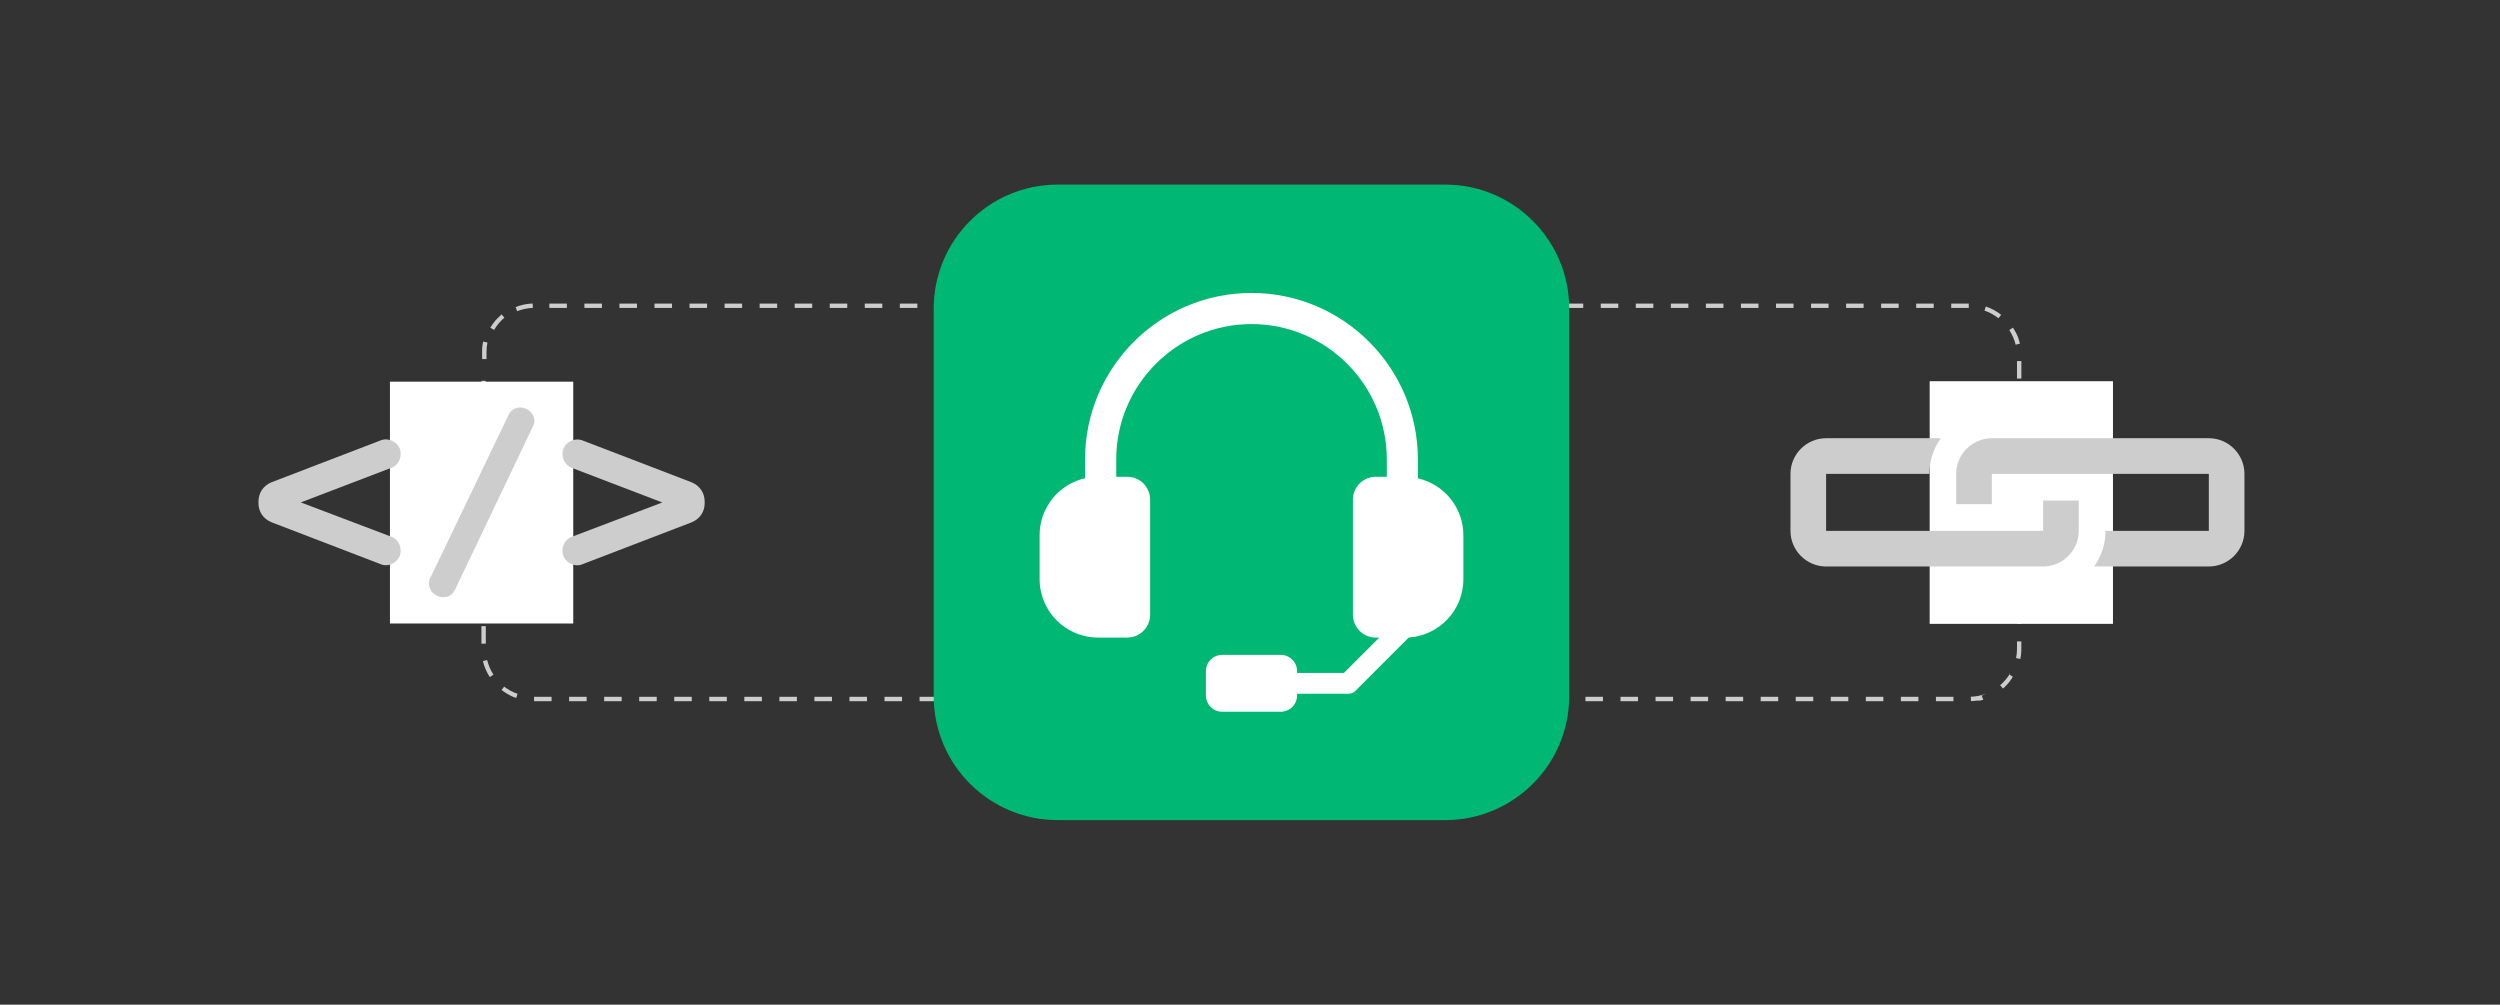
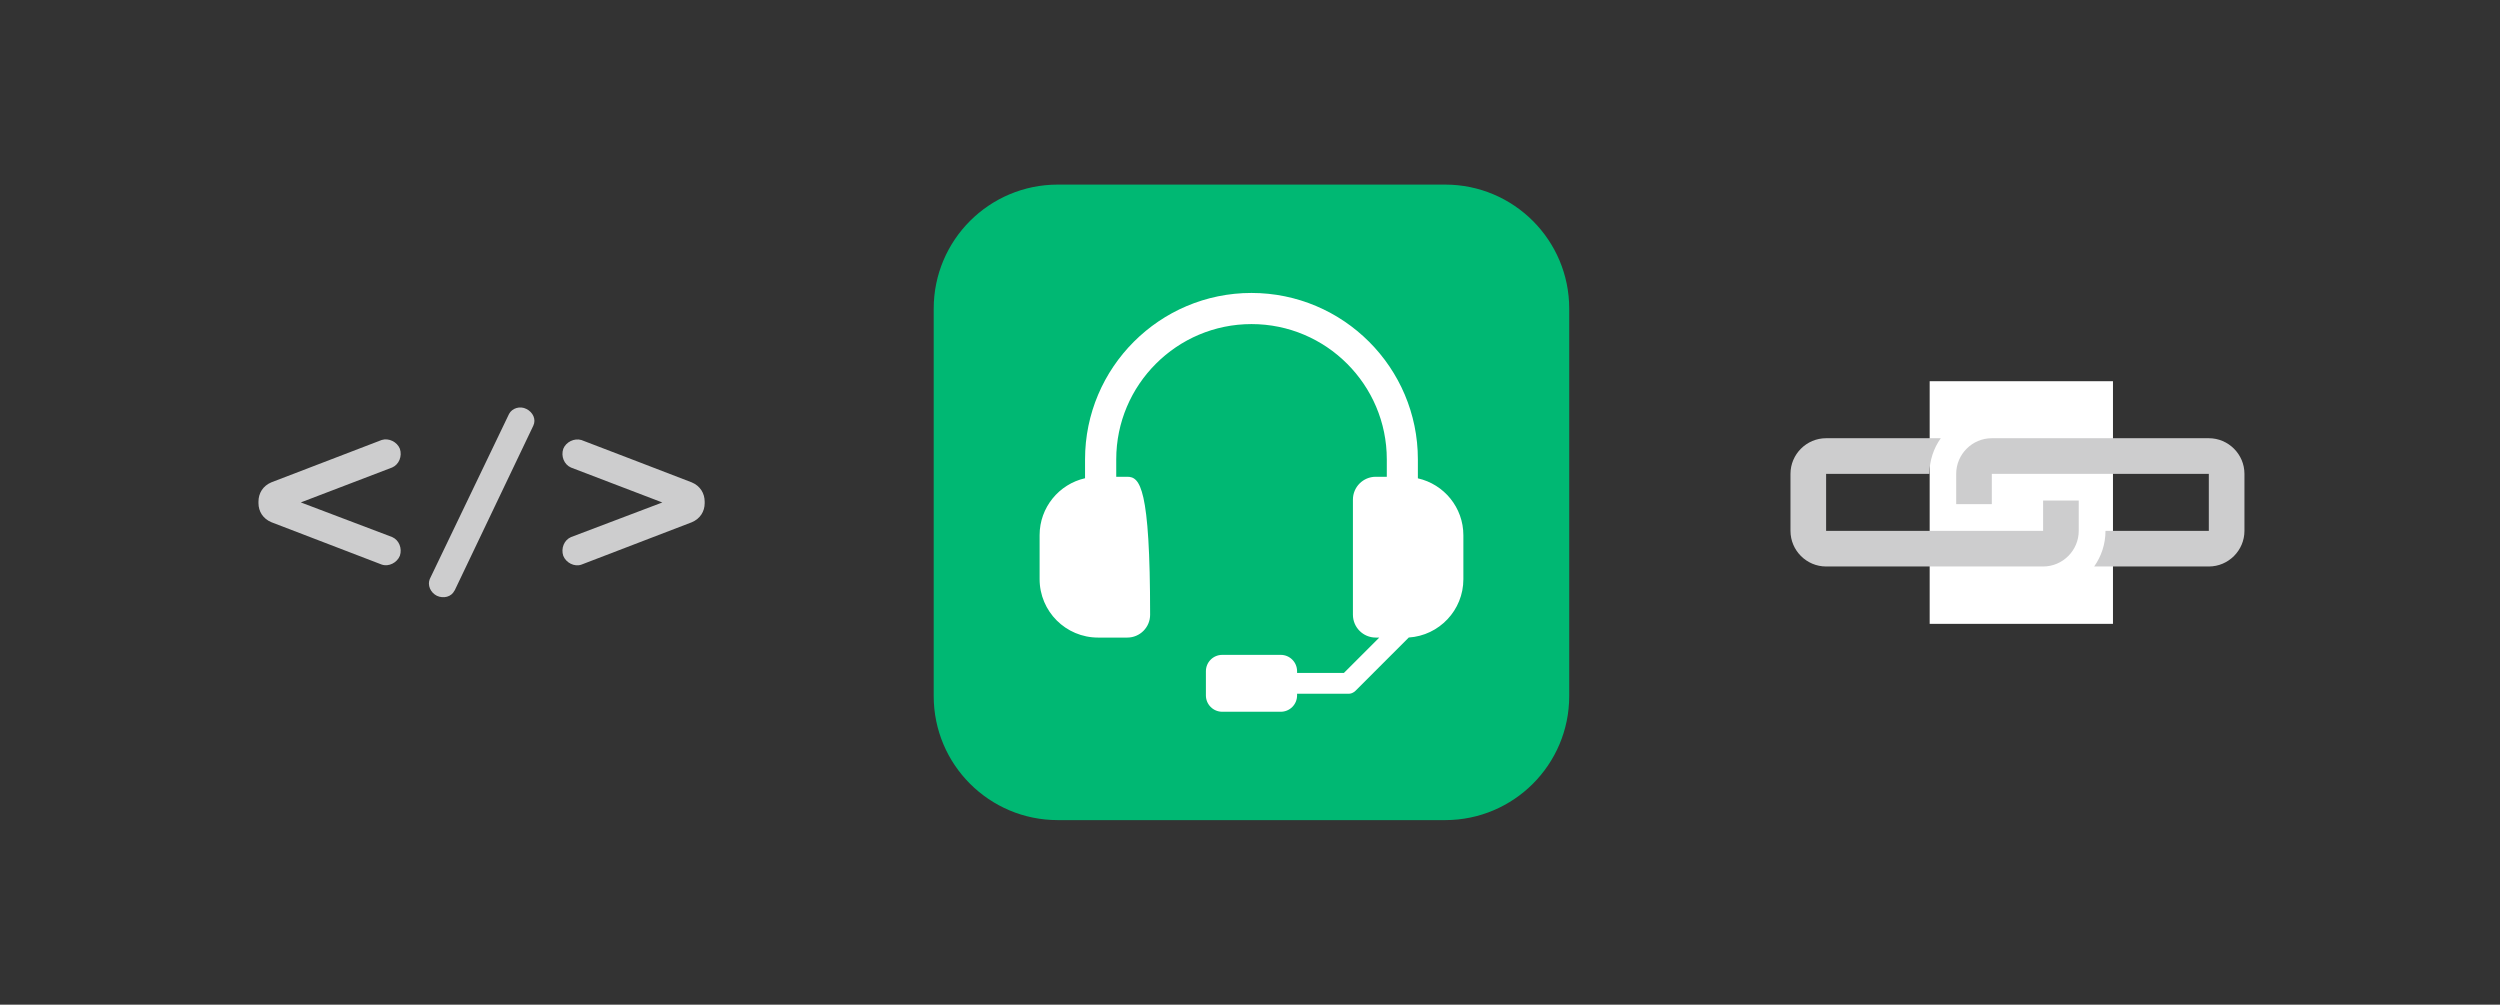
<svg xmlns="http://www.w3.org/2000/svg" width="428" height="172" viewBox="0 0 428 172" fill="none">
  <rect x="0" y="0" width="428" height="172" fill="#333333" stroke="none" />
  <g clip-path="url(#clip0_4390_18249)">
    <g clip-path="url(#clip1_4390_18249)">
-       <path d="M337.05 51.973H334.05V52.723H337.05V51.973ZM331.05 51.973H328.05V52.723H331.05V51.973ZM325.05 51.973H322.05V52.723H325.05V51.973ZM319.05 51.973H316.05V52.723H319.05V51.973ZM313.05 51.973H310.05V52.723H313.05V51.973ZM307.05 51.973H304.05V52.723H307.05V51.973ZM301.05 51.973H298.05V52.723H301.05V51.973ZM295.05 51.973H292.05V52.723H295.05V51.973ZM289.05 51.973H286.05V52.723H289.05V51.973ZM283.05 51.973H280.05V52.723H283.05V51.973ZM277.05 51.973H274.05V52.723H277.05V51.973ZM271.05 51.973H268.05V52.723H271.05V51.973ZM265.05 51.973H262.05V52.723H265.05V51.973ZM259.05 51.973H256.05V52.723H259.05V51.973ZM253.05 51.973H250.05V52.723H253.05V51.973ZM247.05 51.973H244.05V52.723H247.05V51.973ZM241.05 51.973H238.05V52.723H241.05V51.973ZM235.05 51.973H232.05V52.723H235.05V51.973ZM229.05 51.973H226.05V52.723H229.05V51.973ZM223.05 51.973H220.05V52.723H223.05V51.973ZM217.05 51.973H214.05V52.723H217.05V51.973ZM211.05 51.973H208.05V52.723H211.05V51.973ZM205.05 51.973H202.05V52.723H205.05V51.973ZM199.05 51.973H196.05V52.723H199.05V51.973ZM193.05 51.973H190.05V52.723H193.05V51.973ZM187.05 51.973H184.05V52.723H187.05V51.973ZM181.05 51.973H178.05V52.723H181.05V51.973ZM175.05 51.973H172.05V52.723H175.05V51.973ZM169.05 51.973H166.05V52.723H169.05V51.973ZM163.05 51.973H160.05V52.723H163.05V51.973ZM157.05 51.973H154.05V52.723H157.05V51.973ZM151.05 51.973H148.05V52.723H151.05V51.973ZM145.05 51.973H142.05V52.723H145.05V51.973ZM139.05 51.973H136.05V52.723H139.05V51.973ZM133.05 51.973H130.05V52.723H133.05V51.973ZM127.05 51.973H124.05V52.723H127.05V51.973ZM121.05 51.973H118.05V52.723H121.05V51.973ZM115.05 51.973H112.05V52.723H115.05V51.973ZM109.05 51.973H106.05V52.723H109.05V51.973ZM103.05 51.973H100.05V52.723H103.05V51.973ZM97.05 51.973H94.05V52.723H97.05V51.973ZM91.05 51.973C91.05 51.973 91.03 51.973 91.02 51.973C91.02 51.973 91.02 51.973 91.01 51.973C91.01 51.973 91.01 51.973 91 51.973C91 51.973 91 51.973 90.99 51.973C90.99 51.973 90.99 51.973 90.98 51.973C90.98 51.973 90.98 51.973 90.97 51.973C90.96 51.973 90.95 51.973 90.94 51.973C90.94 51.973 90.94 51.973 90.93 51.973C90 52.033 89.1 52.243 88.27 52.573L88.54 53.273C89.39 52.943 90.3 52.753 91.22 52.713L91.19 51.963L91.05 51.973ZM85.57 54.123C85.57 54.123 85.54 54.153 85.52 54.163C85.51 54.163 85.5 54.183 85.49 54.193C85.3 54.373 85.11 54.553 84.93 54.743C84.93 54.753 84.91 54.763 84.9 54.773C84.9 54.773 84.89 54.783 84.88 54.793C84.88 54.793 84.87 54.803 84.86 54.813C84.52 55.213 84.21 55.643 83.94 56.103L84.59 56.483C85.06 55.693 85.65 54.983 86.35 54.383L85.86 53.813L85.57 54.123ZM82.59 59.203C82.59 59.203 82.59 59.243 82.58 59.253C82.58 59.253 82.58 59.273 82.58 59.283C82.58 59.283 82.58 59.283 82.58 59.293C82.58 59.293 82.58 59.293 82.58 59.303C82.58 59.303 82.58 59.323 82.58 59.333C82.58 59.333 82.57 59.413 82.56 59.453V59.463C82.56 59.463 82.56 59.463 82.56 59.473C82.56 59.473 82.56 59.473 82.56 59.483C82.56 59.483 82.56 59.483 82.56 59.493C82.56 59.493 82.56 59.493 82.56 59.503C82.56 59.503 82.56 59.503 82.56 59.513C82.56 59.513 82.56 59.513 82.56 59.523C82.56 59.523 82.56 59.523 82.56 59.533C82.56 59.533 82.56 59.533 82.56 59.543C82.56 59.543 82.56 59.543 82.56 59.553C82.56 59.613 82.55 59.673 82.54 59.733C82.54 59.733 82.54 59.733 82.54 59.743C82.54 59.743 82.54 59.743 82.54 59.753C82.54 59.753 82.54 59.753 82.54 59.763C82.54 59.763 82.54 59.763 82.54 59.773C82.54 59.773 82.54 59.773 82.54 59.783C82.54 59.783 82.54 59.783 82.54 59.793C82.54 59.793 82.54 59.793 82.54 59.803C82.54 59.803 82.54 59.803 82.54 59.813C82.54 59.813 82.54 59.813 82.54 59.823C82.54 59.823 82.54 59.823 82.54 59.833C82.54 59.833 82.54 59.833 82.54 59.843C82.54 59.843 82.54 59.843 82.54 59.853C82.54 59.853 82.54 59.853 82.54 59.863C82.54 59.863 82.54 59.863 82.54 59.873C82.54 59.873 82.54 59.873 82.54 59.883C82.54 59.883 82.54 59.883 82.54 59.893C82.54 59.893 82.54 59.893 82.54 59.903C82.54 59.903 82.54 59.903 82.54 59.913C82.54 59.913 82.54 59.913 82.54 59.923C82.54 59.923 82.54 59.923 82.54 59.933C82.54 59.933 82.54 59.933 82.54 59.943V59.953C82.54 59.953 82.54 59.953 82.54 59.963C82.54 59.963 82.54 59.963 82.54 59.973C82.54 59.973 82.54 59.973 82.54 59.983C82.54 59.983 82.54 59.983 82.54 59.993C82.54 60.033 82.54 60.073 82.54 60.103C82.54 60.103 82.54 60.103 82.54 60.113C82.54 60.113 82.54 60.113 82.54 60.123C82.54 60.123 82.54 60.123 82.54 60.133C82.54 60.133 82.54 60.133 82.54 60.143C82.54 60.143 82.54 60.143 82.54 60.153C82.54 60.153 82.54 60.153 82.54 60.163V60.173V60.183V60.193C82.54 60.193 82.54 60.203 82.54 60.213C82.54 60.213 82.54 60.223 82.54 60.233V61.473H83.29V60.253C83.29 59.703 83.34 59.163 83.45 58.633L82.71 58.483L82.59 59.203ZM83.17 65.193H82.42V68.193H83.17V65.193ZM83.17 71.193H82.42V74.193H83.17V71.193ZM83.17 77.193H82.42V80.193H83.17V77.193ZM83.17 83.193H82.42V86.193H83.17V83.193ZM83.17 89.193H82.42V92.193H83.17V89.193ZM83.17 95.193H82.42V98.193H83.17V95.193ZM83.17 101.193H82.42V104.193H83.17V101.193ZM83.17 107.193H82.42V110.193H83.17V107.193ZM83.4 112.993L82.67 113.173C82.91 114.163 83.31 115.083 83.85 115.913L84.48 115.503C83.98 114.733 83.62 113.883 83.4 112.993ZM86.33 117.533L85.87 118.123C86.5 118.613 87.19 119.023 87.94 119.343C87.94 119.343 87.96 119.343 87.97 119.353C87.97 119.353 87.97 119.353 87.98 119.353C87.98 119.353 87.98 119.353 87.99 119.353C87.99 119.353 87.99 119.353 88 119.353C88.12 119.403 88.24 119.443 88.37 119.493L88.61 118.783C87.74 118.483 86.93 118.043 86.21 117.473L86.33 117.533ZM94.43 119.293H91.43V120.043H94.43V119.293ZM100.43 119.293H97.43V120.043H100.43V119.293ZM106.43 119.293H103.43V120.043H106.43V119.293ZM112.43 119.293H109.43V120.043H112.43V119.293ZM118.43 119.293H115.43V120.043H118.43V119.293ZM124.43 119.293H121.43V120.043H124.43V119.293ZM130.43 119.293H127.43V120.043H130.43V119.293ZM136.43 119.293H133.43V120.043H136.43V119.293ZM142.43 119.293H139.43V120.043H142.43V119.293ZM148.43 119.293H145.43V120.043H148.43V119.293ZM154.43 119.293H151.43V120.043H154.43V119.293ZM160.43 119.293H157.43V120.043H160.43V119.293ZM166.43 119.293H163.43V120.043H166.43V119.293ZM172.43 119.293H169.43V120.043H172.43V119.293ZM178.43 119.293H175.43V120.043H178.43V119.293ZM184.43 119.293H181.43V120.043H184.43V119.293ZM190.43 119.293H187.43V120.043H190.43V119.293ZM196.43 119.293H193.43V120.043H196.43V119.293ZM202.43 119.293H199.43V120.043H202.43V119.293ZM208.43 119.293H205.43V120.043H208.43V119.293ZM214.43 119.293H211.43V120.043H214.43V119.293ZM220.43 119.293H217.43V120.043H220.43V119.293ZM226.43 119.293H223.43V120.043H226.43V119.293ZM232.43 119.293H229.43V120.043H232.43V119.293ZM238.43 119.293H235.43V120.043H238.43V119.293ZM244.43 119.293H241.43V120.043H244.43V119.293ZM250.43 119.293H247.43V120.043H250.43V119.293ZM256.43 119.293H253.43V120.043H256.43V119.293ZM262.43 119.293H259.43V120.043H262.43V119.293ZM268.43 119.293H265.43V120.043H268.43V119.293ZM274.43 119.293H271.43V120.043H274.43V119.293ZM280.43 119.293H277.43V120.043H280.43V119.293ZM286.43 119.293H283.43V120.043H286.43V119.293ZM292.43 119.293H289.43V120.043H292.43V119.293ZM298.43 119.293H295.43V120.043H298.43V119.293ZM304.43 119.293H301.43V120.043H304.43V119.293ZM310.43 119.293H307.43V120.043H310.43V119.293ZM316.43 119.293H313.43V120.043H316.43V119.293ZM322.43 119.293H319.43V120.043H322.43V119.293ZM328.43 119.293H325.43V120.043H328.43V119.293ZM334.43 119.293H331.43V120.043H334.43V119.293ZM340.08 118.723C339.23 119.063 338.33 119.253 337.4 119.283L337.43 120.033C337.76 120.023 338.08 119.993 338.4 119.943C338.4 119.943 338.4 119.943 338.41 119.943C338.42 119.943 338.44 119.943 338.45 119.943C338.45 119.943 338.45 119.943 338.46 119.943C338.46 119.943 338.46 119.943 338.47 119.943C338.47 119.943 338.47 119.943 338.48 119.943C338.48 119.943 338.5 119.943 338.51 119.943C338.51 119.943 338.51 119.943 338.52 119.943H338.53C338.54 119.943 338.56 119.943 338.57 119.943C338.57 119.943 338.57 119.943 338.58 119.943C338.58 119.943 338.58 119.943 338.59 119.943C338.59 119.943 338.59 119.943 338.6 119.943C338.6 119.943 338.6 119.943 338.61 119.943C338.61 119.943 338.63 119.943 338.64 119.943C338.64 119.943 338.64 119.943 338.65 119.943C338.65 119.943 338.65 119.943 338.66 119.943C338.66 119.943 338.66 119.943 338.67 119.943C338.67 119.943 338.67 119.943 338.68 119.943C338.68 119.943 338.68 119.943 338.69 119.943C338.69 119.943 338.69 119.943 338.7 119.943C338.7 119.943 338.7 119.943 338.71 119.943C338.71 119.943 338.71 119.943 338.72 119.943C338.72 119.943 338.72 119.943 338.73 119.943C338.73 119.943 338.73 119.943 338.74 119.943C338.74 119.943 338.76 119.943 338.77 119.943C338.77 119.943 338.77 119.943 338.78 119.943C338.78 119.943 338.8 119.943 338.81 119.943C338.81 119.943 338.81 119.943 338.82 119.943C338.82 119.943 338.82 119.943 338.83 119.943C338.83 119.943 338.83 119.943 338.84 119.943C338.84 119.943 338.86 119.943 338.87 119.943C338.87 119.943 338.87 119.943 338.88 119.943C338.88 119.943 338.88 119.943 338.89 119.943C338.89 119.943 338.89 119.943 338.9 119.943C338.9 119.943 338.92 119.943 338.93 119.943C338.93 119.943 338.93 119.943 338.94 119.943C338.94 119.943 338.94 119.943 338.95 119.943C338.95 119.943 338.95 119.943 338.96 119.943C338.96 119.943 338.98 119.943 338.99 119.943C338.99 119.943 338.99 119.943 339 119.943C339 119.943 339 119.943 339.01 119.943C339.03 119.943 339.04 119.933 339.06 119.923C339.06 119.923 339.06 119.923 339.07 119.923C339.07 119.923 339.07 119.923 339.08 119.923C339.08 119.923 339.11 119.923 339.12 119.913C339.12 119.913 339.12 119.913 339.13 119.913C339.15 119.913 339.16 119.903 339.18 119.893C339.18 119.893 339.18 119.893 339.19 119.893C339.21 119.893 339.23 119.883 339.25 119.873C339.27 119.873 339.29 119.853 339.31 119.853C339.31 119.853 339.31 119.853 339.32 119.853C339.33 119.853 339.35 119.853 339.36 119.843C339.36 119.843 339.36 119.843 339.37 119.843C339.39 119.843 339.41 119.823 339.43 119.823C339.43 119.823 339.43 119.823 339.44 119.823C339.46 119.823 339.47 119.813 339.49 119.803C339.49 119.803 339.49 119.803 339.5 119.803C339.51 119.803 339.52 119.803 339.54 119.793L339.27 119.093L340.08 118.723ZM344.18 115.213C343.71 116.003 343.12 116.713 342.42 117.313L342.91 117.883C343 117.803 343.09 117.733 343.17 117.653C343.18 117.643 343.19 117.633 343.2 117.623C343.68 117.163 344.11 116.643 344.47 116.083C344.47 116.083 344.47 116.083 344.47 116.073C344.47 116.073 344.47 116.073 344.47 116.063C344.47 116.063 344.47 116.063 344.47 116.053C344.47 116.043 344.48 116.033 344.49 116.023C344.49 116.023 344.49 116.023 344.49 116.013C344.49 116.003 344.51 115.983 344.51 115.973C344.51 115.973 344.57 115.883 344.59 115.833L343.94 115.453L344.18 115.213ZM346.06 109.813H345.31V111.053C345.31 111.593 345.26 112.133 345.15 112.663L345.89 112.813C345.98 112.343 346.04 111.873 346.05 111.383C346.05 111.383 346.05 111.383 346.05 111.373C346.05 111.373 346.05 111.373 346.05 111.363C346.05 111.363 346.05 111.363 346.05 111.353C346.05 111.353 346.05 111.353 346.05 111.343C346.05 111.343 346.05 111.343 346.05 111.333C346.05 111.333 346.05 111.333 346.05 111.323V111.303V110.063L346.06 109.813ZM346.06 103.813H345.31V106.813H346.06V103.813ZM346.06 97.813H345.31V100.813H346.06V97.813ZM346.06 91.813H345.31V94.813H346.06V91.813ZM346.06 85.813H345.31V88.813H346.06V85.813ZM346.06 79.813H345.31V82.813H346.06V79.813ZM346.06 73.813H345.31V76.813H346.06V73.813ZM346.06 67.813H345.31V70.813H346.06V67.813ZM346.06 61.813H345.31V64.813H346.06V61.813ZM344.62 56.093L343.99 56.503C344.49 57.273 344.86 58.123 345.08 59.013L345.81 58.833C345.73 58.523 345.64 58.213 345.53 57.913C345.53 57.913 345.53 57.913 345.53 57.903C345.53 57.903 345.53 57.903 345.53 57.893C345.53 57.893 345.53 57.893 345.53 57.883C345.53 57.883 345.53 57.863 345.53 57.853C345.53 57.853 345.53 57.853 345.53 57.843C345.53 57.843 345.53 57.843 345.53 57.833C345.53 57.833 345.53 57.823 345.53 57.813C345.53 57.813 345.53 57.813 345.53 57.803C345.53 57.793 345.52 57.773 345.51 57.763C345.3 57.243 345.03 56.743 344.73 56.273L344.62 56.093ZM339.98 52.463L339.74 53.173C340.61 53.473 341.42 53.913 342.14 54.483L342.6 53.893C341.82 53.283 340.93 52.793 339.98 52.473V52.463Z" fill="#CDCDCE" />
-       <path d="M98.14 65.343H66.76V106.743H98.14V65.343Z" fill="white" />
      <path d="M361.74 65.263H330.36V106.803H361.74V65.263Z" fill="white" />
      <path d="M44.25 85.873C44.25 84.463 45 83.183 46.46 82.573L65.35 75.323C66.57 74.943 67.99 75.653 68.46 76.833C68.88 78.103 68.32 79.523 67.14 80.033L51.5 86.013L67.14 91.943C68.32 92.463 68.88 93.873 68.46 95.143C67.99 96.323 66.57 97.073 65.35 96.653L46.46 89.403C45 88.793 44.25 87.523 44.25 86.153V85.873Z" fill="#CDCDCE" />
      <path d="M77.81 101.103C77.29 102.193 75.93 102.523 74.8 102.003C73.67 101.433 73.15 100.163 73.58 99.123L87.15 70.863C87.67 69.873 89.03 69.443 90.12 70.013C91.25 70.573 91.82 71.803 91.3 72.883L77.83 101.103H77.81Z" fill="#CDCDCE" />
      <path d="M120.64 86.163C120.64 87.533 119.89 88.803 118.43 89.413L99.54 96.663C98.32 97.093 96.9 96.333 96.43 95.153C96.01 93.883 96.57 92.463 97.75 91.953L113.39 86.023L97.75 80.043C96.57 79.523 96.01 78.113 96.43 76.843C96.9 75.663 98.32 74.963 99.54 75.333C105.52 77.593 112.5 80.323 118.43 82.583C119.89 83.193 120.64 84.473 120.64 85.883V86.163Z" fill="#CDCDCE" />
      <path d="M378.15 75.023H349.78H343.82H341C337.64 75.023 334.9 77.773 334.9 81.123V81.943V86.303H341V81.943V81.123H343.82H349.78H355.88H362H378.15V90.883H360.46C360.46 93.153 359.74 95.263 358.52 96.983H378.15C381.51 96.983 384.25 94.233 384.25 90.883V81.123C384.25 77.763 381.5 75.023 378.15 75.023Z" fill="#CDCDCE" />
      <path d="M349.78 90.883H345.42H341H334.9H327.26H312.63V81.123H330.32C330.32 78.853 331.04 76.743 332.26 75.023H312.63C309.27 75.023 306.53 77.773 306.53 81.123V90.883C306.53 94.243 309.28 96.983 312.63 96.983H341H344.9H349.78C353.14 96.983 355.88 94.233 355.88 90.883V85.693H349.78V90.883Z" fill="#CDCDCE" />
      <path d="M247.41 31.603H181.09C169.359 31.603 159.85 41.112 159.85 52.843V119.163C159.85 130.893 169.359 140.403 181.09 140.403H247.41C259.141 140.403 268.65 130.893 268.65 119.163V52.843C268.65 41.112 259.141 31.603 247.41 31.603Z" fill="#00B873" />
-       <path d="M242.74 81.873V78.643C242.74 62.933 229.96 50.153 214.25 50.153C198.54 50.153 185.76 62.933 185.76 78.643V81.873C181.31 82.883 177.98 86.863 177.98 91.623V99.143C177.98 104.673 182.46 109.153 187.99 109.153H192.99C195.15 109.153 196.9 107.403 196.9 105.243V85.533C196.9 83.373 195.15 81.623 192.99 81.623H191.1V78.643C191.1 65.873 201.49 55.483 214.26 55.483C227.03 55.483 237.42 65.873 237.42 78.643V81.623H235.53C233.37 81.623 231.62 83.373 231.62 85.533V105.243C231.62 107.403 233.37 109.153 235.53 109.153H236.13L230.08 115.203H222.06V114.913C222.06 113.363 220.81 112.113 219.26 112.113H209.25C207.7 112.113 206.45 113.363 206.45 114.913V119.053C206.45 120.603 207.7 121.853 209.25 121.853H219.26C220.81 121.853 222.06 120.603 222.06 119.053V118.763H230.81C230.87 118.763 230.93 118.763 230.99 118.763C231.02 118.763 231.04 118.763 231.07 118.753C231.1 118.753 231.13 118.753 231.16 118.743C231.19 118.743 231.22 118.733 231.25 118.723C231.28 118.723 231.3 118.713 231.33 118.703C231.36 118.703 231.39 118.683 231.41 118.673C231.44 118.673 231.46 118.653 231.49 118.643C231.52 118.633 231.54 118.623 231.57 118.603C231.6 118.593 231.63 118.573 231.65 118.563C231.67 118.553 231.7 118.533 231.72 118.523C231.75 118.503 231.77 118.493 231.8 118.473C231.82 118.453 231.85 118.433 231.87 118.423C231.89 118.403 231.92 118.393 231.94 118.373C231.98 118.343 232.02 118.303 232.06 118.263C232.06 118.263 232.06 118.263 232.07 118.253L241.18 109.143C246.4 108.803 250.53 104.463 250.53 99.163V91.643C250.53 86.883 247.21 82.903 242.75 81.893L242.74 81.873Z" fill="white" />
+       <path d="M242.74 81.873V78.643C242.74 62.933 229.96 50.153 214.25 50.153C198.54 50.153 185.76 62.933 185.76 78.643V81.873C181.31 82.883 177.98 86.863 177.98 91.623V99.143C177.98 104.673 182.46 109.153 187.99 109.153H192.99C195.15 109.153 196.9 107.403 196.9 105.243C196.9 83.373 195.15 81.623 192.99 81.623H191.1V78.643C191.1 65.873 201.49 55.483 214.26 55.483C227.03 55.483 237.42 65.873 237.42 78.643V81.623H235.53C233.37 81.623 231.62 83.373 231.62 85.533V105.243C231.62 107.403 233.37 109.153 235.53 109.153H236.13L230.08 115.203H222.06V114.913C222.06 113.363 220.81 112.113 219.26 112.113H209.25C207.7 112.113 206.45 113.363 206.45 114.913V119.053C206.45 120.603 207.7 121.853 209.25 121.853H219.26C220.81 121.853 222.06 120.603 222.06 119.053V118.763H230.81C230.87 118.763 230.93 118.763 230.99 118.763C231.02 118.763 231.04 118.763 231.07 118.753C231.1 118.753 231.13 118.753 231.16 118.743C231.19 118.743 231.22 118.733 231.25 118.723C231.28 118.723 231.3 118.713 231.33 118.703C231.36 118.703 231.39 118.683 231.41 118.673C231.44 118.673 231.46 118.653 231.49 118.643C231.52 118.633 231.54 118.623 231.57 118.603C231.6 118.593 231.63 118.573 231.65 118.563C231.67 118.553 231.7 118.533 231.72 118.523C231.75 118.503 231.77 118.493 231.8 118.473C231.82 118.453 231.85 118.433 231.87 118.423C231.89 118.403 231.92 118.393 231.94 118.373C231.98 118.343 232.02 118.303 232.06 118.263C232.06 118.263 232.06 118.263 232.07 118.253L241.18 109.143C246.4 108.803 250.53 104.463 250.53 99.163V91.643C250.53 86.883 247.21 82.903 242.75 81.893L242.74 81.873Z" fill="white" />
    </g>
  </g>
  <defs>
    <clipPath id="clip0_4390_18249">
      <rect width="340" height="172" fill="white" transform="translate(44.25 0.003)" />
    </clipPath>
    <clipPath id="clip1_4390_18249">
      <rect width="340" height="172" fill="white" transform="translate(44.25 0.003)" />
    </clipPath>
  </defs>
</svg>